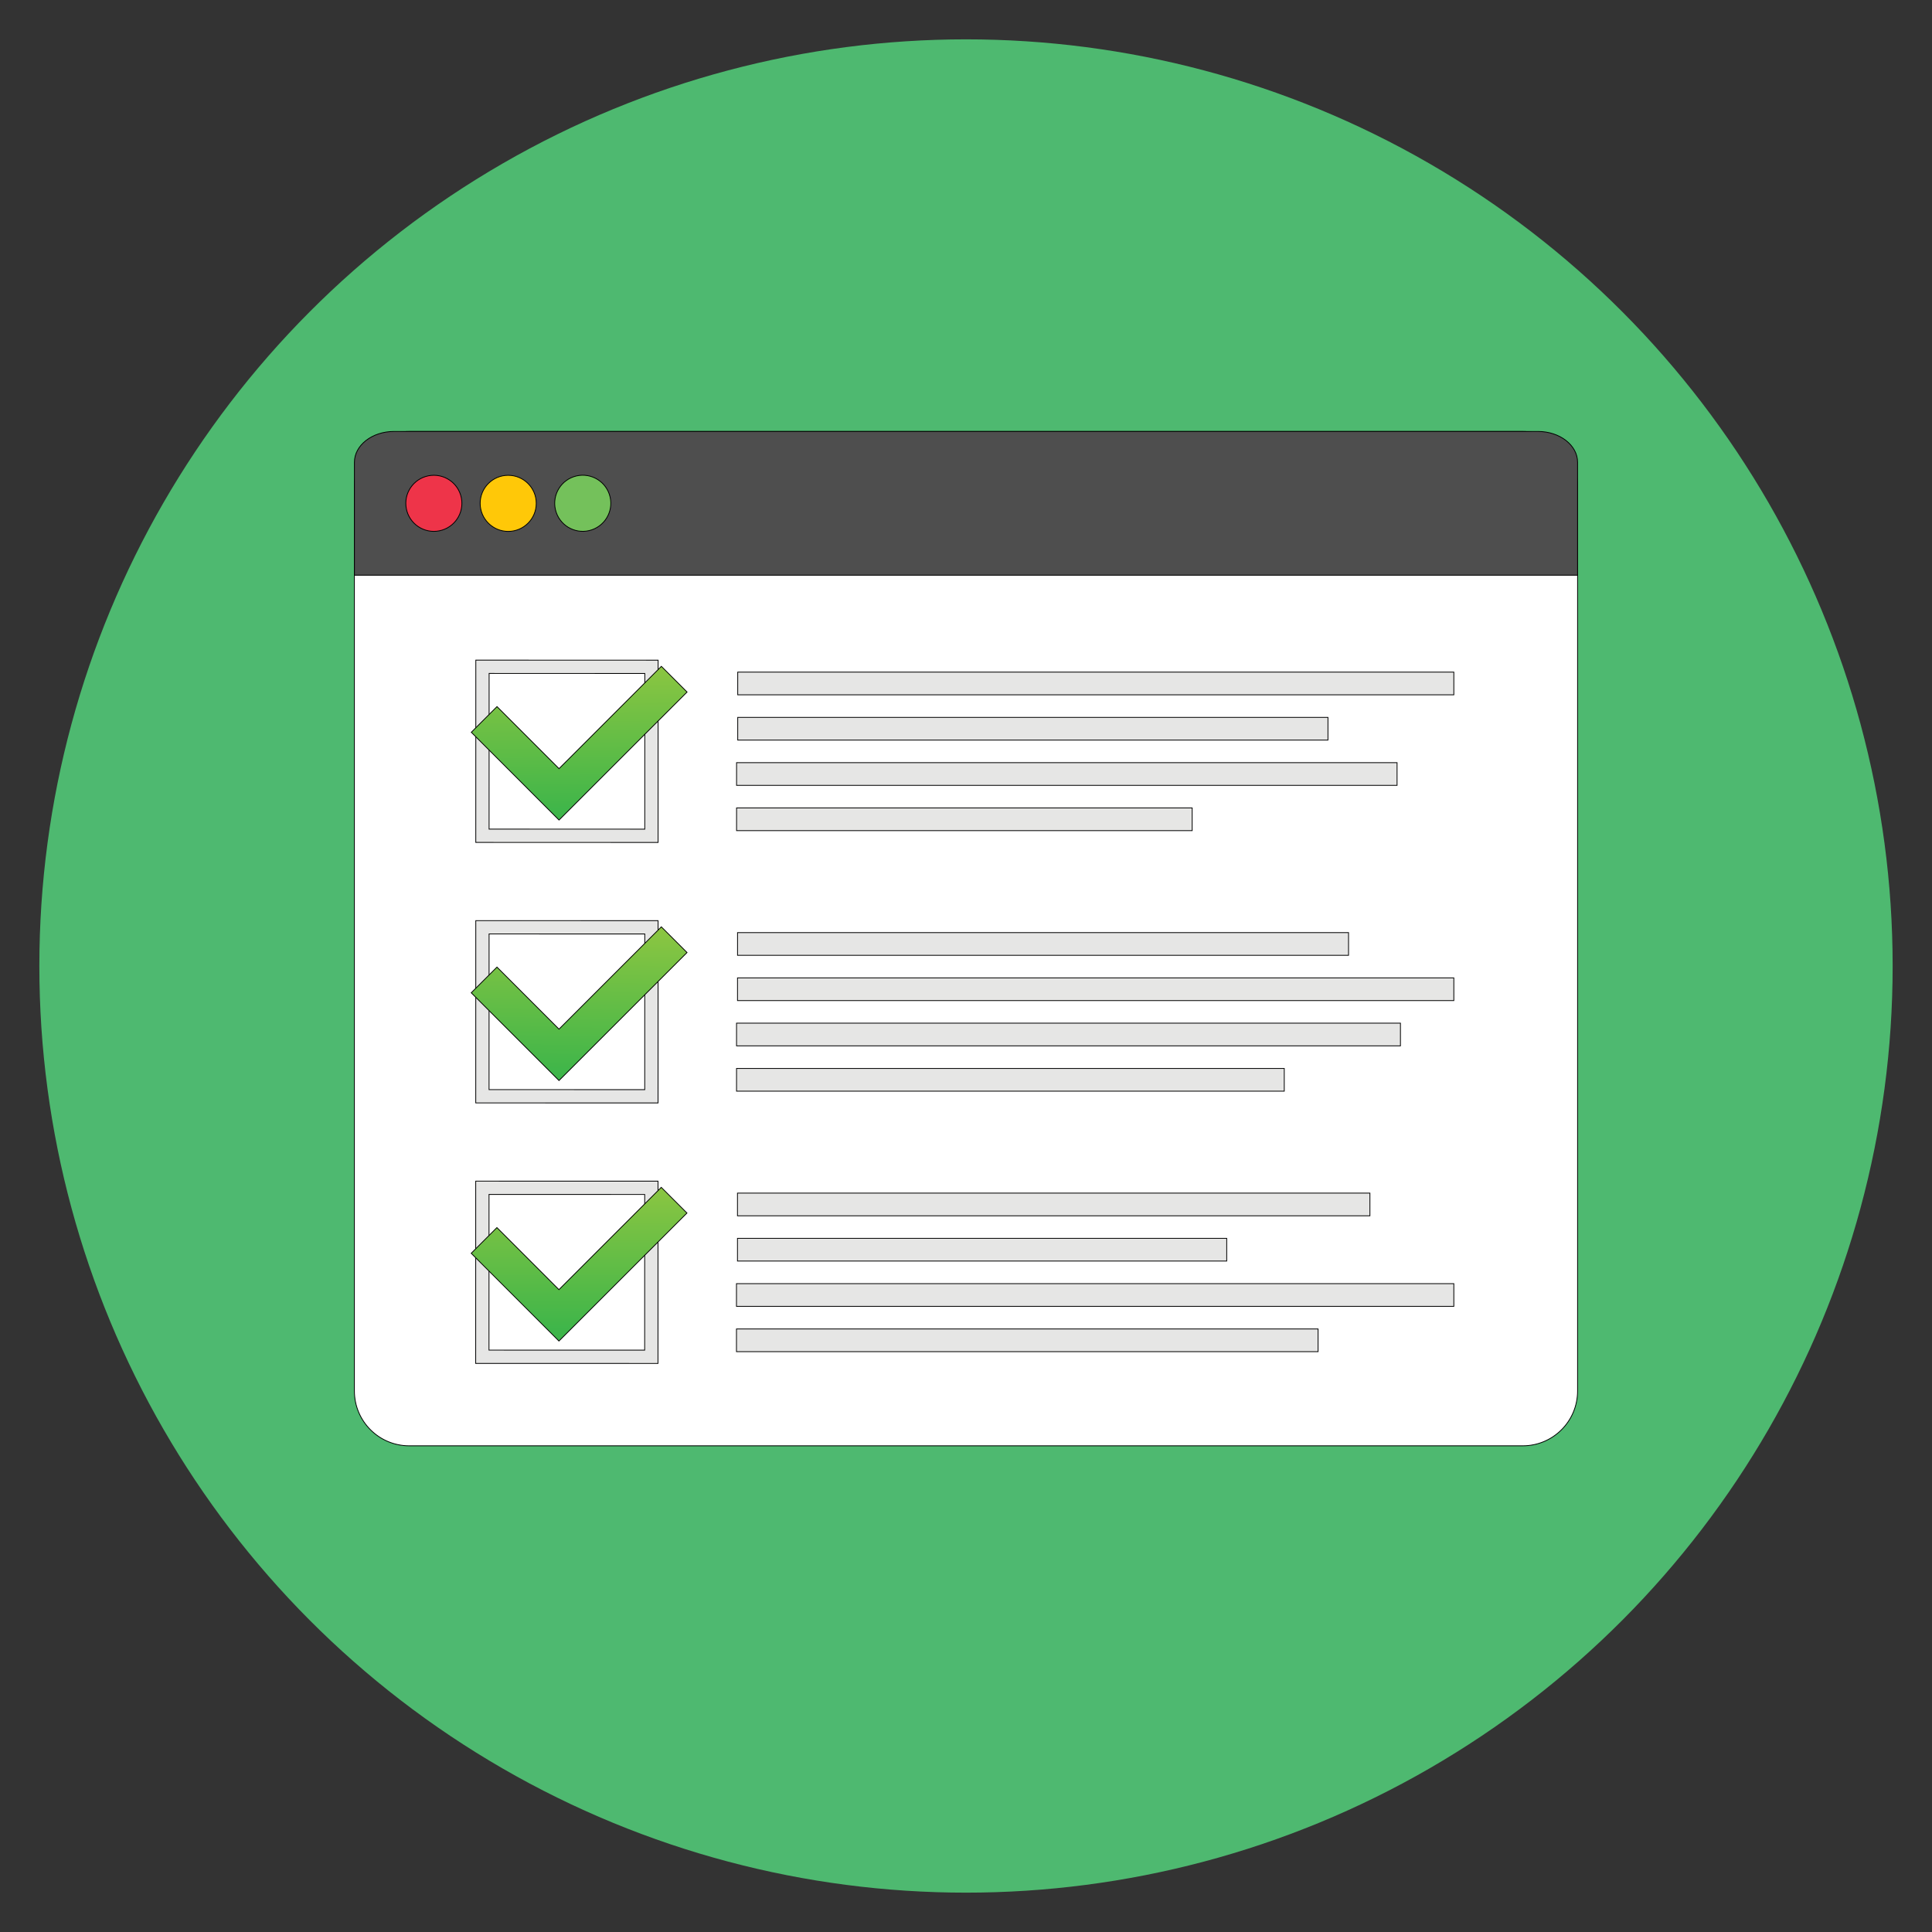
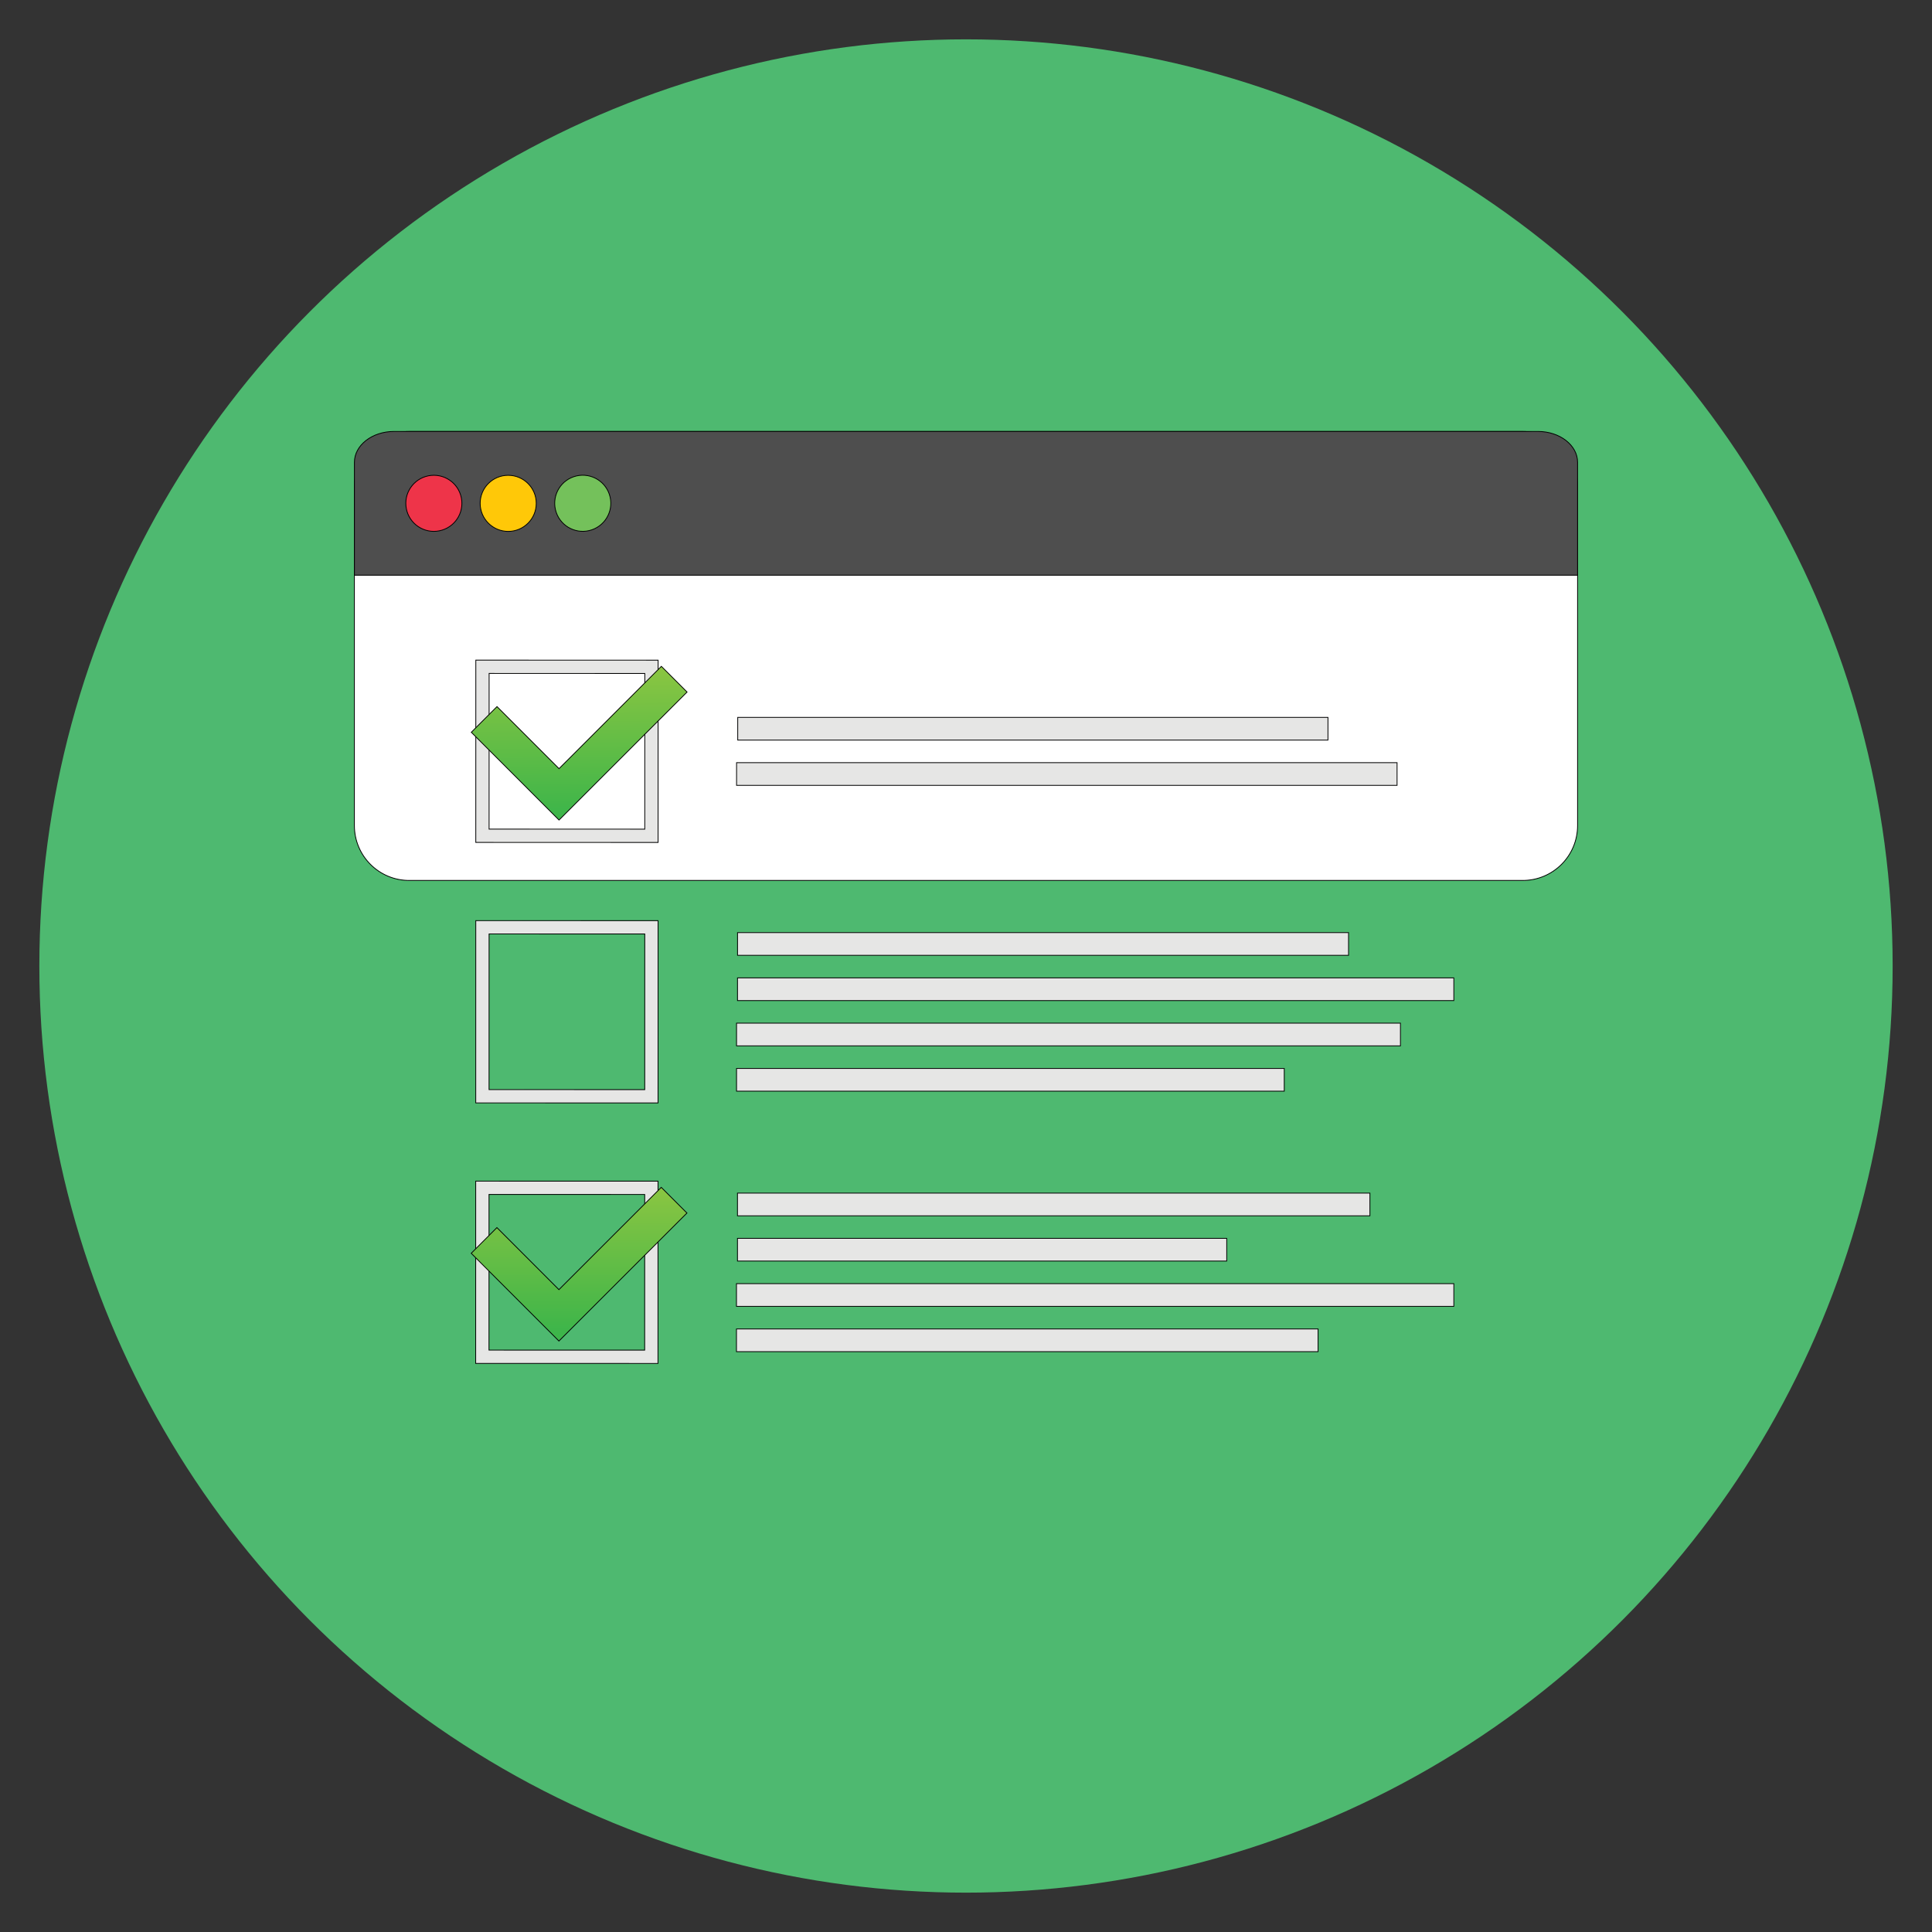
<svg xmlns="http://www.w3.org/2000/svg" version="1.1" id="Layer_1" x="0px" y="0px" viewBox="0 0 600 600" style="enable-background:new 0 0 600 600;" xml:space="preserve">
  <rect x="0" y="0" width="600" height="600" fill="#333333" stroke="none" />
  <style type="text/css">
	.st0{fill:#4EB970;}
	.st1{fill:#FFFFFF;stroke:#000000;stroke-width:0.25;stroke-miterlimit:10;}
	.st2{fill:#4E4E4E;stroke:#000000;stroke-width:0.25;stroke-miterlimit:10;}
	.st3{fill:#EE3449;stroke:#000000;stroke-width:0.25;stroke-miterlimit:10;}
	.st4{fill:#FFC808;stroke:#000000;stroke-width:0.25;stroke-miterlimit:10;}
	.st5{fill:#74C15B;stroke:#000000;stroke-width:0.25;stroke-miterlimit:10;}
	.st6{fill:#E6E6E5;stroke:#000000;stroke-width:0.25;stroke-miterlimit:10;}
	.st7{fill:url(#SVGID_1_);stroke:#000000;stroke-width:0.25;stroke-miterlimit:10;}
	.st8{fill:url(#SVGID_2_);stroke:#000000;stroke-width:0.25;stroke-miterlimit:10;}
	.st9{fill:url(#SVGID_3_);stroke:#000000;stroke-width:0.25;stroke-miterlimit:10;}
</style>
  <g>
    <circle class="st0" cx="300" cy="300" r="287.78" />
    <g>
      <g>
        <g>
          <g>
-             <path class="st1" d="M472.91,134H127.09c-9.4,0-17.03,7.62-17.03,17.03v175.58v12.68v92.69c0,9.4,7.62,17.03,17.03,17.03       h345.81c9.4,0,17.03-7.62,17.03-17.03v-83.43v-21.94V151.02C489.93,141.62,482.31,134,472.91,134z" />
+             <path class="st1" d="M472.91,134H127.09c-9.4,0-17.03,7.62-17.03,17.03v12.68v92.69c0,9.4,7.62,17.03,17.03,17.03       h345.81c9.4,0,17.03-7.62,17.03-17.03v-83.43v-21.94V151.02C489.93,141.62,482.31,134,472.91,134z" />
            <path class="st2" d="M489.93,178.64v-35.07c0-5.29-5.51-9.58-12.3-9.58H122.37c-6.8,0-12.3,4.29-12.3,9.58v35.07H489.93z" />
            <g>
              <ellipse transform="matrix(0.995 -0.098 0.098 0.995 -14.688 13.98)" class="st3" cx="134.78" cy="156.32" rx="8.71" ry="8.71" />
              <path class="st4" d="M149.12,156.32c0,4.81,3.9,8.71,8.71,8.71c4.81,0,8.71-3.9,8.71-8.71c0-4.81-3.9-8.71-8.71-8.71        C153.02,147.6,149.12,151.5,149.12,156.32z" />
              <ellipse transform="matrix(0.974 -0.228 0.228 0.974 -30.837 45.282)" class="st5" cx="180.88" cy="156.32" rx="8.71" ry="8.71" />
            </g>
          </g>
          <g>
            <g>
-               <rect x="229.11" y="208.73" class="st6" width="222.39" height="7.05" />
              <rect x="229.11" y="222.79" class="st6" width="183.3" height="7.05" />
              <rect x="228.75" y="236.85" class="st6" width="205.12" height="7.05" />
-               <rect x="228.75" y="250.91" class="st6" width="141.49" height="7.05" />
            </g>
            <g>
              <g>
                <path class="st6" d="M204.37,261.63l-56.61-0.01l0.01-56.61l56.61,0.01L204.37,261.63z M151.89,257.49l48.35,0.01l0.01-48.35         l-48.35-0.01L151.89,257.49z" />
              </g>
              <linearGradient id="SVGID_1_" gradientUnits="userSpaceOnUse" x1="179.682" y1="206.2" x2="180.27" y2="252.986">
                <stop offset="0" style="stop-color:#8DC641" />
                <stop offset="1" style="stop-color:#3DB54A" />
              </linearGradient>
              <polygon class="st7" points="173.61,238.71 154.35,219.44 146.37,227.42 173.61,254.67 213.37,214.92 205.39,206.94       " />
            </g>
          </g>
          <g>
            <g>
              <rect x="229.05" y="289.63" class="st6" width="189.75" height="7.05" />
              <rect x="229.04" y="303.69" class="st6" width="222.46" height="7.05" />
              <rect x="228.74" y="317.75" class="st6" width="206.18" height="7.05" />
              <rect x="228.74" y="331.82" class="st6" width="170.1" height="7.05" />
            </g>
            <g>
              <g>
                <path class="st6" d="M204.36,342.53l-56.61-0.01l0.01-56.61l56.61,0.01L204.36,342.53z M151.88,338.39l48.35,0.01l0.01-48.35         l-48.35-0.01L151.88,338.39z" />
              </g>
              <linearGradient id="SVGID_2_" gradientUnits="userSpaceOnUse" x1="180.137" y1="286.951" x2="179.255" y2="334.325">
                <stop offset="0" style="stop-color:#8DC641" />
                <stop offset="1" style="stop-color:#3DB54A" />
              </linearGradient>
-               <polygon class="st8" points="173.6,319.61 154.34,300.34 146.35,308.32 173.6,335.57 213.36,295.82 205.38,287.84       " />
            </g>
          </g>
          <g>
            <g>
              <rect x="229.03" y="370.53" class="st6" width="196.41" height="7.05" />
              <rect x="229.03" y="384.58" class="st6" width="151.94" height="7.05" />
              <rect x="228.72" y="398.65" class="st6" width="222.78" height="7.05" />
              <rect x="228.72" y="412.72" class="st6" width="180.62" height="7.05" />
            </g>
            <g>
              <g>
                <path class="st6" d="M204.34,423.43l-56.61-0.01l0.01-56.61l56.61,0.01L204.34,423.43z M151.86,419.29l48.35,0.01l0.01-48.35         l-48.35-0.01L151.86,419.29z" />
              </g>
              <linearGradient id="SVGID_3_" gradientUnits="userSpaceOnUse" x1="179.841" y1="367.337" x2="179.841" y2="413.829">
                <stop offset="0" style="stop-color:#8DC641" />
                <stop offset="1" style="stop-color:#3DB54A" />
              </linearGradient>
              <polygon class="st9" points="173.58,400.51 154.32,381.24 146.34,389.22 173.58,416.47 213.34,376.72 205.36,368.74       " />
            </g>
          </g>
        </g>
      </g>
    </g>
  </g>
</svg>